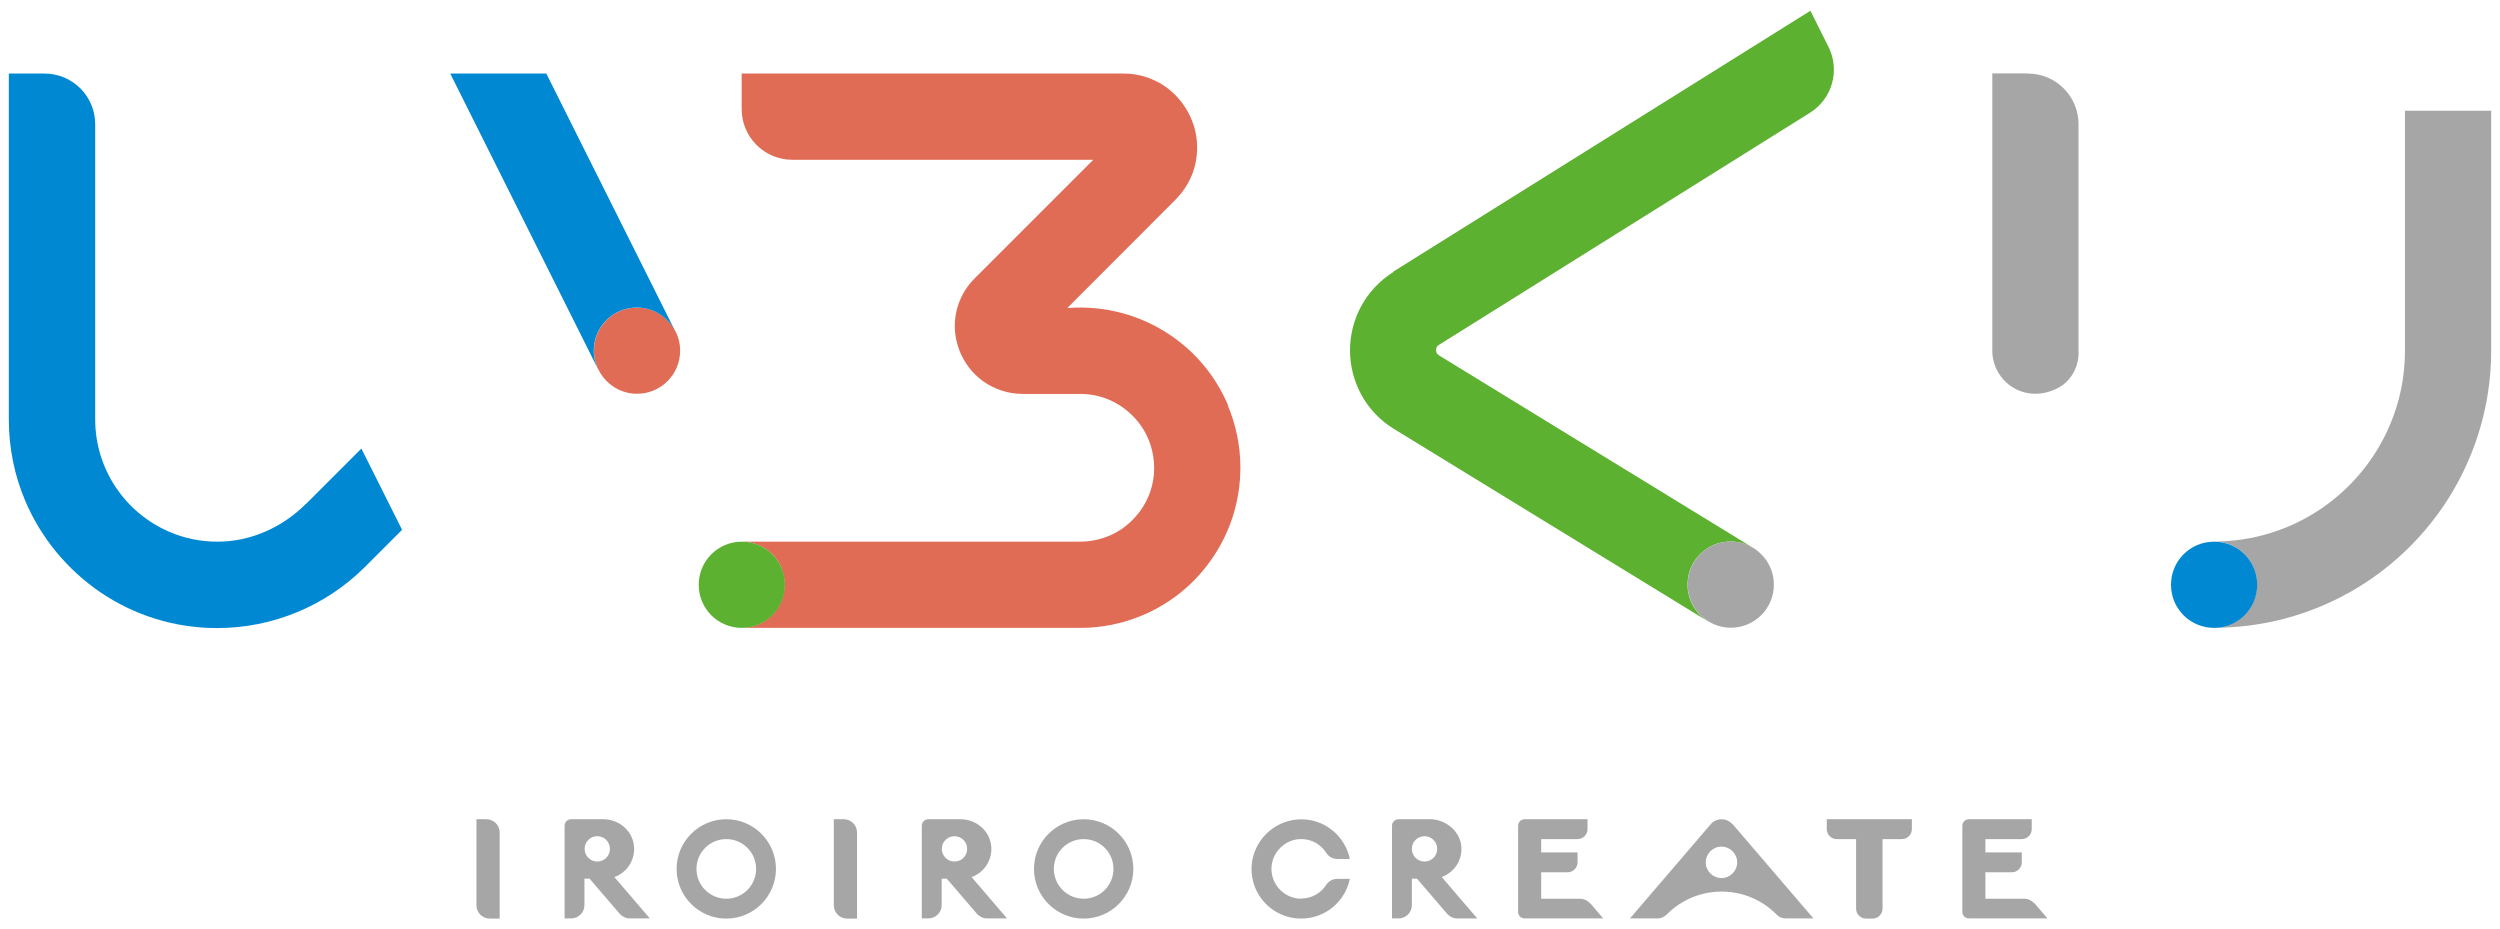
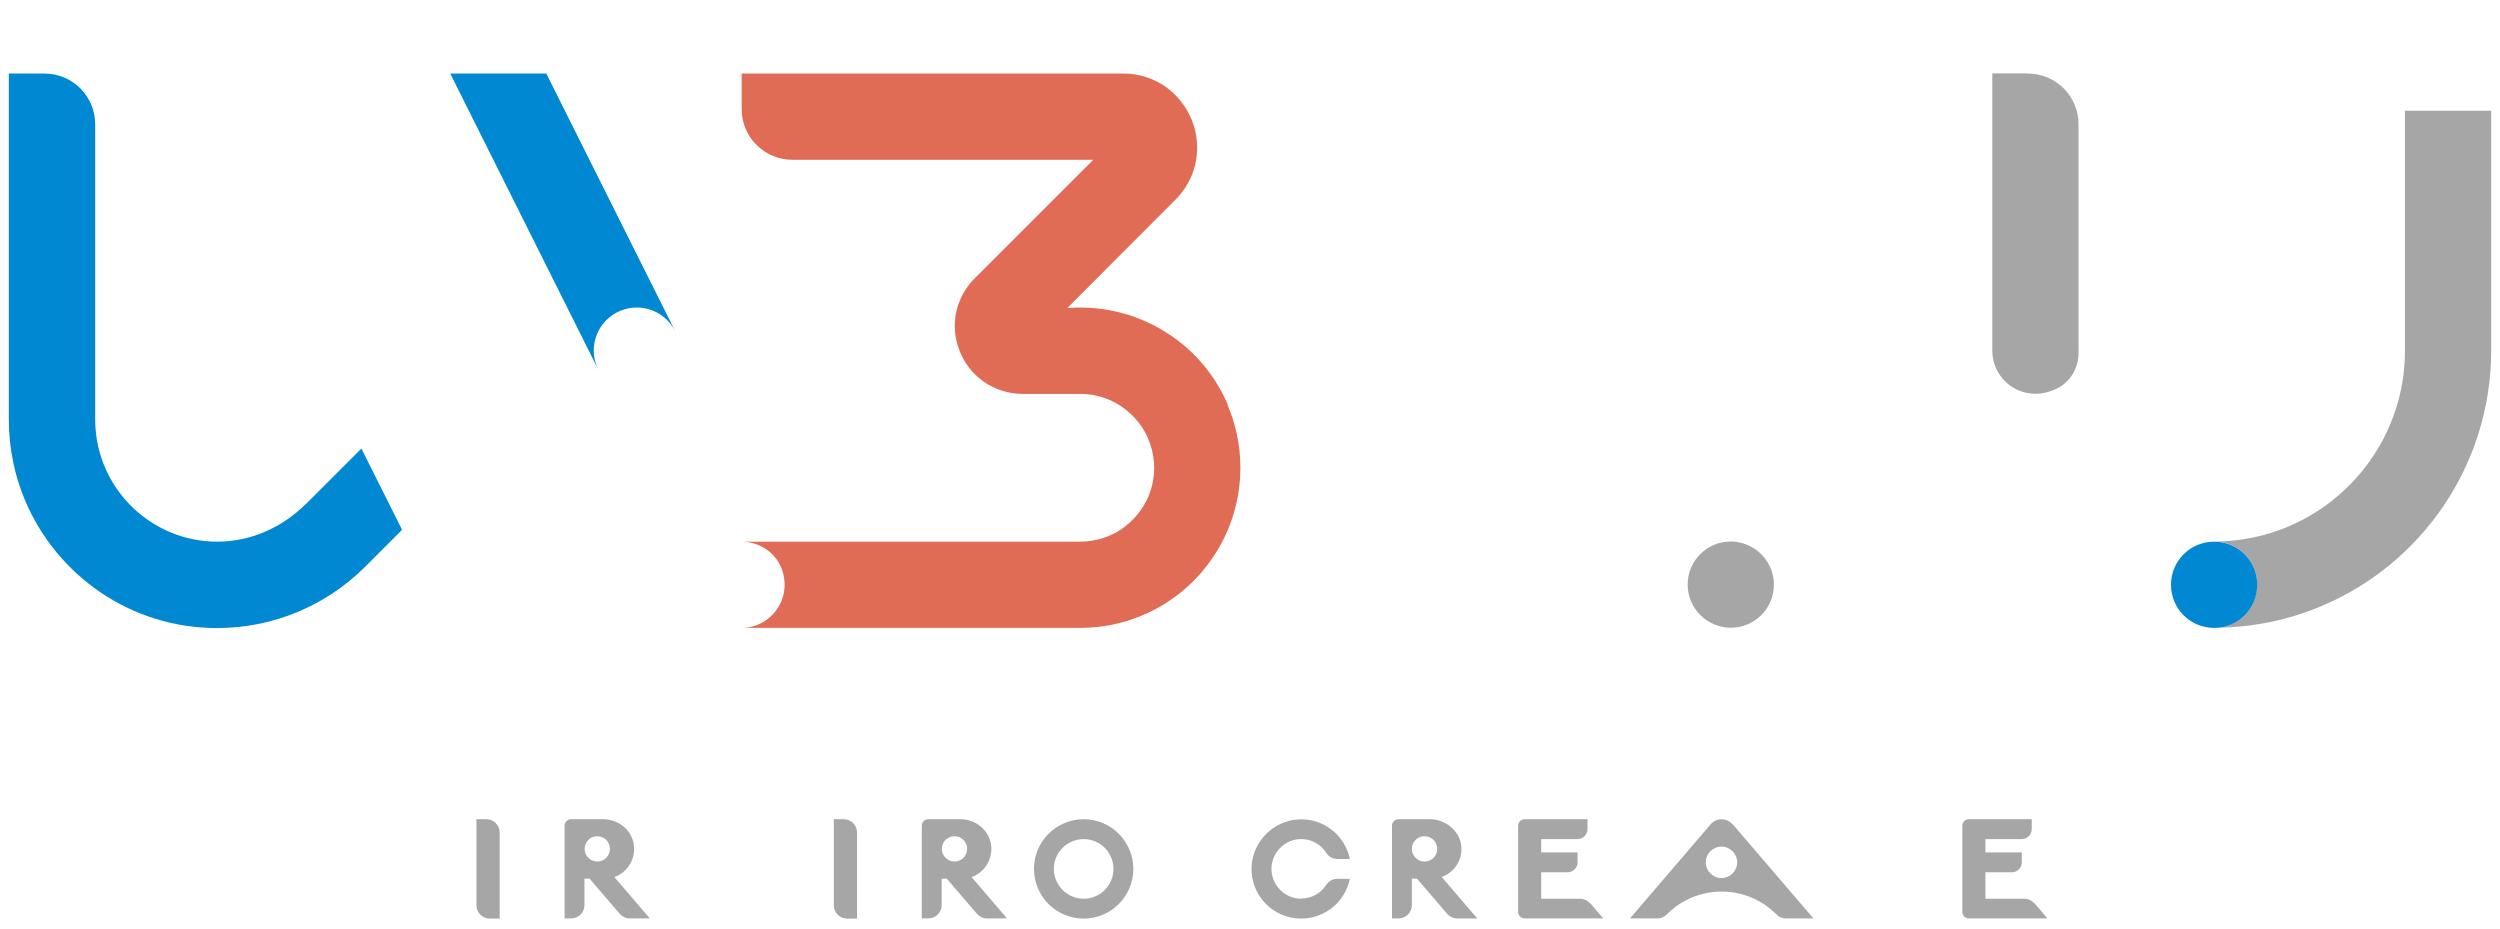
<svg xmlns="http://www.w3.org/2000/svg" width="156" height="58" viewBox="0 0 156 58">
  <path d="m81.2,56.08c-1.05,0-1.9-.88-1.86-1.94.04-.94.81-1.73,1.75-1.78.7-.04,1.32.31,1.67.86.15.24.41.38.69.38h.78c-.3-1.47-1.64-2.56-3.21-2.47-1.56.09-2.83,1.36-2.92,2.92-.1,1.79,1.32,3.27,3.09,3.27,1.5,0,2.75-1.06,3.04-2.48h-.78c-.28,0-.54.14-.69.37-.33.52-.91.86-1.57.86Z" style="fill:#a6a6a6" />
  <path d="m99.22,56.37c-.16-.18-.39-.29-.63-.29h-2.42v-1.65h1.65c.34,0,.62-.28.62-.62h0v-.62h-2.27v-.83h2.27c.34,0,.62-.28.62-.62h0v-.62h-3.92c-.23,0-.41.18-.41.41v5.37c0,.23.18.41.41.41h4.9l-.81-.95Z" style="fill:#a6a6a6" />
  <path d="m89.95,54.73c.79-.28,1.34-1.07,1.23-1.98s-.99-1.63-1.94-1.63h-1.97c-.23,0-.41.18-.41.41v5.78h.41c.46,0,.83-.37.83-.83v-1.65h.32l1.88,2.19c.16.18.39.29.63.29h1.25l-2.22-2.59Zm-1.06-.97c-.43,0-.79-.35-.79-.79s.35-.79.79-.79.79.35.79.79-.35.79-.79.79Z" style="fill:#a6a6a6" />
-   <path d="m119.3,51.12h-1.83s-1.65,0-1.65,0h0s-1.83,0-1.83,0v.62c0,.34.28.62.62.62h1.21v4.34c0,.34.28.62.62.62h.41c.34,0,.62-.28.62-.62v-4.34h1.21c.34,0,.62-.28.62-.62v-.62Z" style="fill:#a6a6a6" />
  <path d="m30.35,51.12h-.62v5.37c0,.46.37.83.83.83h.62v-5.37c0-.46-.37-.83-.83-.83Z" style="fill:#a6a6a6" />
-   <path d="m45.32,51.12c-1.71,0-3.1,1.39-3.1,3.1s1.39,3.1,3.1,3.1,3.1-1.39,3.1-3.1-1.39-3.1-3.1-3.1Zm0,4.96c-1.02,0-1.86-.83-1.86-1.86s.83-1.86,1.86-1.86,1.86.83,1.86,1.86-.83,1.86-1.86,1.86Z" style="fill:#a6a6a6" />
  <path d="m52.65,51.12h-.62v5.37c0,.46.37.83.83.83h.62v-5.37c0-.46-.37-.83-.83-.83Z" style="fill:#a6a6a6" />
  <path d="m67.62,51.12c-1.71,0-3.1,1.39-3.1,3.1s1.39,3.1,3.1,3.1,3.1-1.39,3.1-3.1-1.39-3.1-3.1-3.1Zm0,4.96c-1.02,0-1.86-.83-1.86-1.86s.83-1.86,1.86-1.86,1.86.83,1.86,1.86-.83,1.86-1.86,1.86Z" style="fill:#a6a6a6" />
  <path d="m108.1,51.43c-.36-.41-1-.41-1.35,0l-5.04,5.88h1.73c.22,0,.42-.1.57-.25,1.88-1.9,4.96-1.9,6.84,0,.15.16.36.25.58.25h1.73l-5.04-5.88Zm-.68,3.36c-.54,0-.98-.44-.98-.98s.44-.98.98-.98.98.44.98.98-.44.98-.98.98Z" style="fill:#a6a6a6" />
  <path d="m60.62,54.73c.75-.26,1.27-.99,1.24-1.83-.04-1.01-.91-1.78-1.92-1.78h-2.01c-.23,0-.41.18-.41.41v5.78h.41c.46,0,.83-.37.83-.83v-1.65h.32l1.88,2.19c.16.18.39.29.63.29h1.25l-2.22-2.59Zm-1.06-.97c-.43,0-.79-.35-.79-.79s.35-.79.79-.79.79.35.79.79-.35.79-.79.79Z" style="fill:#a6a6a6" />
  <path d="m38.33,54.73c.75-.26,1.27-.99,1.24-1.83-.04-1.01-.91-1.78-1.92-1.78h-2.01c-.23,0-.41.18-.41.41v5.78h.41c.46,0,.83-.37.83-.83v-1.65h.32l1.88,2.19c.16.18.39.29.63.29h1.25l-2.22-2.59Zm-1.06-.97c-.43,0-.79-.35-.79-.79s.35-.79.79-.79.79.35.79.79-.35.79-.79.79Z" style="fill:#a6a6a6" />
  <path d="m126.94,56.37c-.16-.18-.39-.29-.63-.29h-2.42v-1.65h1.65c.34,0,.62-.28.62-.62h0v-.62h-2.27v-.83h2.27c.34,0,.62-.28.62-.62h0v-.62h-3.92c-.23,0-.41.18-.41.41v5.37c0,.23.18.41.41.41h4.9l-.81-.95Z" style="fill:#a6a6a6" />
  <polygon points="46.29 39.18 46.29 39.18 46.29 39.18 46.29 39.18" style="fill:#5cb131" />
-   <path d="m39.75,19.19c-1.49,0-2.69,1.2-2.69,2.69,0,.43.1.84.29,1.2.44.88,1.35,1.49,2.4,1.49,1.49,0,2.69-1.2,2.69-2.69,0-.43-.1-.84-.29-1.2-.44-.88-1.35-1.49-2.4-1.49Z" style="fill:#e16c56" />
  <path d="m76.63,25.29c-.76-1.8-2.02-3.32-3.62-4.39-1.79-1.21-4.03-1.86-6.38-1.68v-.03s6.72-6.73,6.72-6.73c.44-.44.79-.97,1.02-1.53.23-.56.33-1.15.33-1.72,0-.6-.11-1.17-.33-1.71-.32-.8-.86-1.52-1.6-2.06-.37-.27-.79-.48-1.25-.63-.46-.15-.94-.23-1.44-.22h-23.8v2.22c0,1.75,1.42,3.16,3.16,3.16h18.78s-7.39,7.39-7.39,7.39h0c-.41.4-.73.89-.94,1.4-.21.51-.31,1.05-.31,1.58,0,.55.11,1.07.3,1.56.29.73.78,1.4,1.47,1.89.34.25.73.44,1.15.58.42.14.87.21,1.32.21,1.1,0,2.35,0,3.59,0,.64,0,1.24.13,1.79.36.82.35,1.53.94,2.03,1.67.5.74.78,1.61.79,2.58,0,.64-.13,1.24-.36,1.79-.35.82-.94,1.53-1.67,2.03-.74.5-1.61.78-2.58.79h-21.14s0,0,0,0c1.15,0,2.2.72,2.55,1.81.59,1.86-.78,3.57-2.55,3.57h21.14c1.37,0,2.69-.28,3.89-.79,1.8-.76,3.32-2.02,4.39-3.62,1.08-1.59,1.71-3.53,1.71-5.59,0-1.37-.28-2.69-.79-3.89Z" style="fill:#e16c56" />
-   <path d="m46.29,33.8h0c-1.49,0-2.69,1.2-2.69,2.69s1.2,2.69,2.69,2.69c0,0,0,0,0,0,1.49,0,2.69-1.2,2.69-2.69s-1.2-2.69-2.69-2.69Zm0,5.38h0s0,0,0,0h0Z" style="fill:#5cb131" />
  <path d="m19.09,31.44c-1.47,1.47-3.44,2.36-5.52,2.36-1.06,0-2.06-.21-2.97-.6-1.37-.58-2.54-1.55-3.36-2.77-.82-1.22-1.3-2.68-1.3-4.27v-4.28h0V7.75c0-1.75-1.42-3.16-3.16-3.16H.55v17.3h0v4.28c0,1.79.36,3.51,1.02,5.07.99,2.34,2.64,4.32,4.71,5.73,2.07,1.4,4.59,2.23,7.28,2.22,3.45,0,6.76-1.37,9.21-3.81l2.32-2.32-2.54-5.07-3.47,3.47Z" style="fill:#0088d2" />
  <path d="m28.14,4.58l-.04.02,9.24,18.48h0c-.18-.36-.29-.77-.29-1.2,0-1.49,1.2-2.69,2.69-2.69,1.05,0,1.96.61,2.4,1.49h0s-8.05-16.09-8.05-16.09h-5.97Z" style="fill:#0088d2" />
-   <path d="m86.95,16.97c-.88.55-1.58,1.32-2.03,2.17-.45.85-.68,1.79-.68,2.72,0,.94.23,1.88.69,2.74.46.86,1.17,1.63,2.06,2.17l19.6,12.01h0c-.89-.55-1.44-1.59-1.25-2.75.17-1.06.99-1.93,2.04-2.17.75-.17,1.45-.02,2.02.33h0s-19.6-12.01-19.6-12.01c-.08-.05-.11-.09-.14-.14-.03-.05-.05-.12-.05-.19,0-.07.02-.14.04-.19.03-.05.05-.09.14-.14l23.16-14.49c1.38-.86,1.88-2.64,1.15-4.1l-1.13-2.26-26.03,16.28Z" style="fill:#5cb131" />
  <path d="m109.4,34.19c-.41-.25-.89-.4-1.4-.4-1.49,0-2.69,1.2-2.69,2.69,0,.97.52,1.82,1.29,2.29.41.25.89.4,1.4.4,1.49,0,2.69-1.2,2.69-2.69,0-.97-.52-1.82-1.29-2.29Z" style="fill:#a6a6a6" />
  <path d="m126.54,4.58h-2.22v17.3h0c0,1.93,2.03,3.39,4.08,2.34.86-.44,1.35-1.38,1.3-2.34h0V7.75c0-1.75-1.42-3.16-3.16-3.16Z" style="fill:#a6a6a6" />
  <path d="m150.07,6.91h0v14.97c0,1.65-.33,3.21-.94,4.64-.9,2.13-2.42,3.96-4.32,5.24-1.9,1.28-4.18,2.03-6.66,2.03h0c1.49,0,2.69,1.2,2.69,2.69s-1.2,2.69-2.69,2.69h0c2.38,0,4.66-.48,6.73-1.36,3.11-1.31,5.74-3.5,7.61-6.26,1.86-2.76,2.96-6.1,2.96-9.67V6.91h-5.38Z" style="fill:#a6a6a6" />
-   <path d="m138.16,33.8c-1.49,0-2.69,1.2-2.69,2.69s1.2,2.69,2.69,2.69,2.69-1.2,2.69-2.69-1.2-2.69-2.69-2.69Z" style="fill:#0088d2" />
+   <path d="m138.16,33.8c-1.49,0-2.69,1.2-2.69,2.69s1.2,2.69,2.69,2.69,2.69-1.2,2.69-2.69-1.2-2.69-2.69-2.69" style="fill:#0088d2" />
  <rect width="156" height="58" style="fill:none" />
</svg>